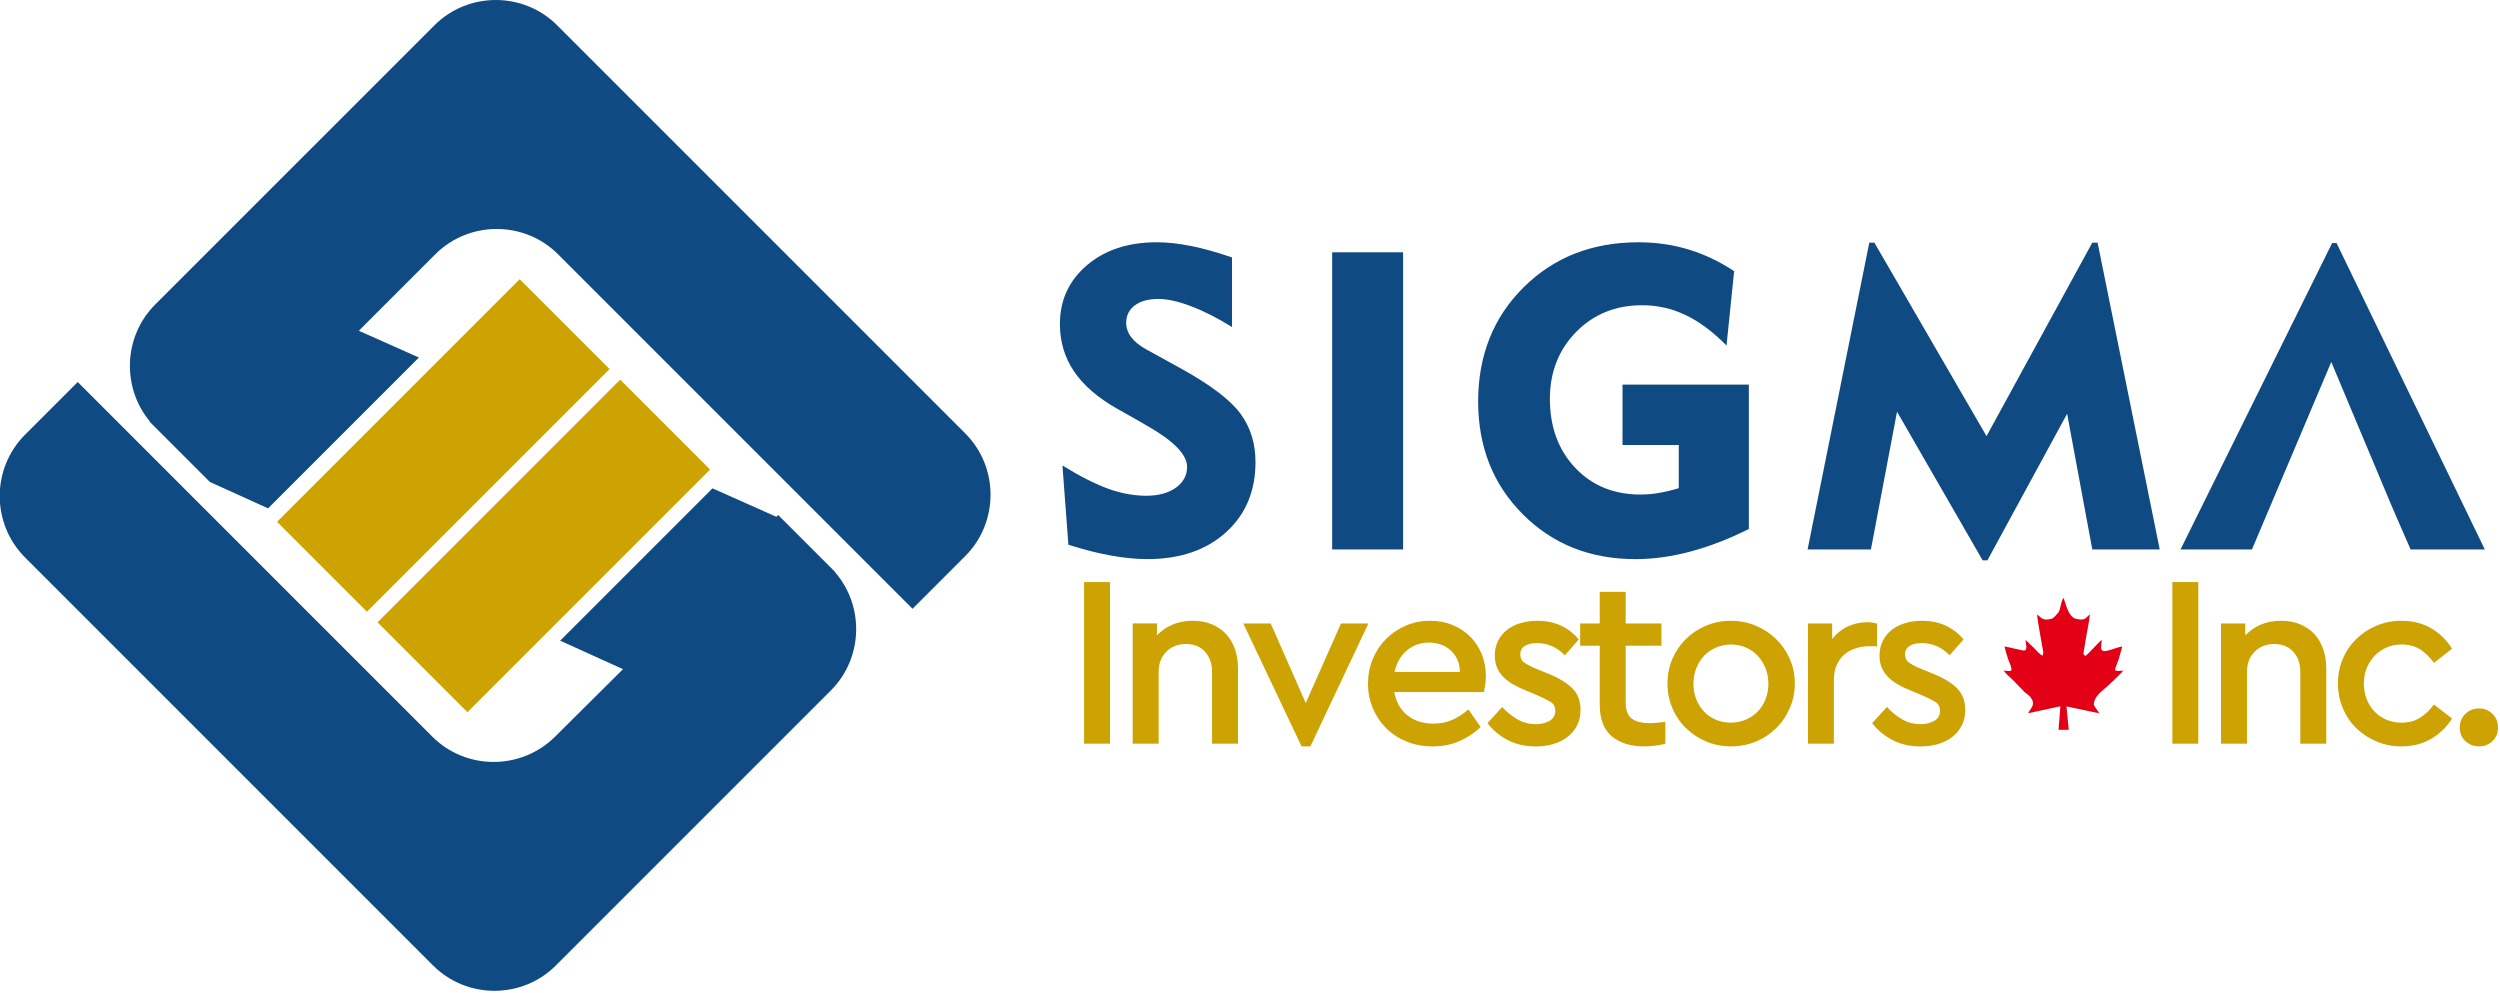
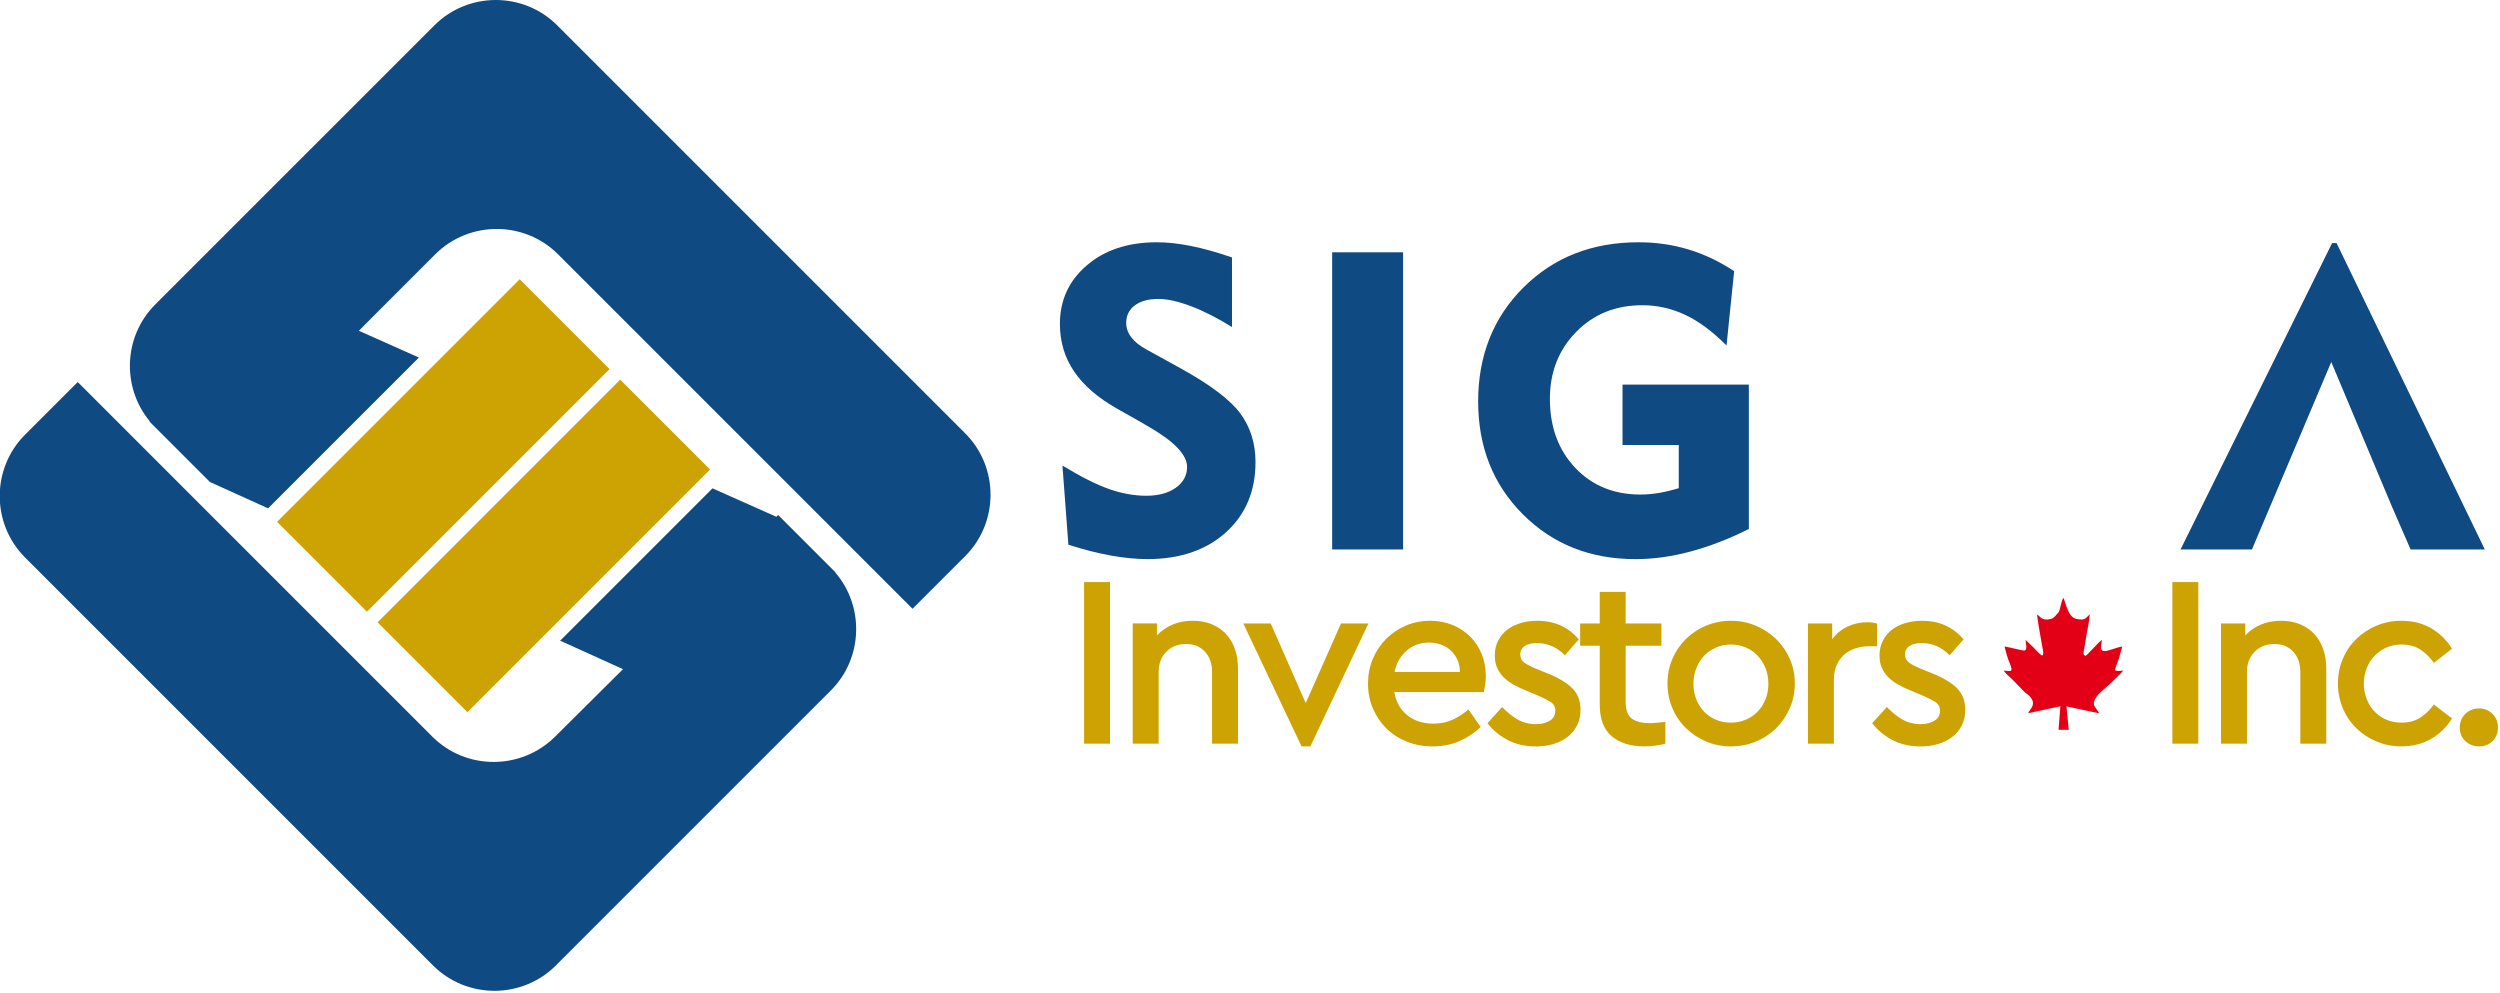
<svg xmlns="http://www.w3.org/2000/svg" id="Layer_2" viewBox="0 0 1072.88 426">
  <defs>
    <style>.cls-1{fill:#e30016;}.cls-1,.cls-2,.cls-3{fill-rule:evenodd;}.cls-2{fill:#cda303;}.cls-4{clip-path:url(#clippath);}.cls-3,.cls-5{fill:#0f4a82;}.cls-6{fill:none;}</style>
    <clipPath id="clippath">
      <rect class="cls-6" width="1072.88" height="426" />
    </clipPath>
  </defs>
  <g id="Layer_1-2">
    <g>
      <g class="cls-4">
        <path class="cls-1" d="m883.57,311.47l-.14,1.72h4.38s-.27-2.76-.27-2.76l-.7-7.27,14.05,2.96c-.5-.84-1.04-1.64-1.6-2.42-.87-1.19-.95-1.58-.36-3.18.65-1.77,2.32-3.37,3.77-4.54,1.3-1.04,8-7.27,8.46-8.2-1.2.06-2.46.41-3.49-.16.02-.95,1.31-3.86,1.65-4.94l1.46-5.25c-1.75.25-4.29,1.31-6.18,1.77-4.09,1-2.75-1.91-2.59-4.6-1.2.73-6.45,6.85-7.04,6.85-.9-.37-.92-.71-.74-1.78.13-.75.24-1.55.38-2.29.28-1.55.46-3,.76-4.58.48-2.56,1.32-6.71,1.47-9.18-1.92,1.76-1.98,2.75-5.75,1.99-3.49-.7-4.51-6.5-5.51-9.05-1.16,1.33-1.25,4.98-2.21,6.29-.25.34-.41.41-.68.73-.61.73-1.39,1.76-2.4,2-.64.15-1.68.38-2.33.31-2.21-.26-2.42-1.38-3.76-2.2.27,2.91,1.59,9.94,2.19,13.5.27,1.58.85,3.11.1,4.18-.77-.19-2.95-2.58-3.63-3.32l-3.59-3.45c.04,1.63,1.08,4.45-.65,4.6-.56.05-7.04-1.59-8.34-1.78.2,1.26,1.05,3.96,1.46,5.31.32,1.05,1.9,4.13,1.4,5.01-.4.46-2.59.05-3.27.05.85,1.3,2.85,2.95,4.02,4.09l4.1,4.21c1.94,2.22,2.81,1.83,4.05,4.11,1.37,2.52-.82,4.05-1.67,5.88l13.84-2.98-.64,8.37Z" />
-         <path class="cls-3" d="m179.78,153.43l-64.73,64.73-24.96-11.31-23.48-23.48-2.46-2.46.12-.11c-12.1-14.6-11.32-36.46,2.34-50.12L186.43,10.87c14.49-14.49,38.2-14.49,52.69,0l175.1,175.1c14.49,14.49,14.49,38.2,0,52.69l-22.6,22.6L239.49,109.13c-14.49-14.49-38.2-14.49-52.69,0l-30.1,30.1-2.68,2.73,25.76,11.48Z" />
+         <path class="cls-3" d="m179.78,153.43l-64.73,64.73-24.96-11.31-23.48-23.48-2.46-2.46.12-.11c-12.1-14.6-11.32-36.46,2.34-50.12L186.43,10.87c14.49-14.49,38.2-14.49,52.69,0l175.1,175.1c14.49,14.49,14.49,38.2,0,52.69l-22.6,22.6L239.49,109.13c-14.49-14.49-38.2-14.49-52.69,0l-30.1,30.1-2.68,2.73,25.76,11.48" />
        <path class="cls-3" d="m305.77,209.57l-65.38,65.38,26.97,12.22-29.14,28.96c-14.54,14.45-38.2,14.49-52.69,0L33.35,163.95l-22.6,22.6c-14.49,14.49-14.49,38.2,0,52.69l175.1,175.1c14.49,14.49,38.2,14.49,52.69,0l118.02-118.02c13.85-13.85,14.46-36.13,1.83-50.72l.07-.07-24.51-24.51-.77.77-27.4-12.21Z" />
      </g>
      <path class="cls-2" d="m162.02,267.07l38.57,38.57,104.14-104.14-38.57-38.57-104.13,104.14Z" />
      <path class="cls-2" d="m118.9,223.95l38.57,38.57,104.13-104.13-38.57-38.57-104.14,104.13Z" />
      <path class="cls-3" d="m935.78,235.8l65.05-131.48h1.92l63.61,131.48h-31.85l-8.07-18.55-25.97-61.9-34.04,80.45h-30.65Z" />
-       <path class="cls-3" d="m775.73,235.8l26.48-131.66h2.19l48.12,83.03,45.39-83.03h2.28l26.66,131.66h-28.94l-10.8-58.24-34.22,62.92h-2.04l-36.74-63.79-11.2,59.11h-27.17Z" />
      <path class="cls-3" d="m750.52,165.02v61.99c-8.55,4.29-16.9,7.5-25,9.67-8.14,2.19-16,3.27-23.63,3.27-19.42,0-35.51-6.39-48.33-19.21-12.82-12.82-19.21-29-19.21-48.51s6.48-36.02,19.48-48.9c13-12.91,29.42-19.36,49.32-19.36,7.5,0,14.65,1.02,21.46,3.09,6.79,2.04,13.33,5.16,19.6,9.31l-3.27,31.91c-5.91-5.97-11.8-10.36-17.65-13.12-5.88-2.79-12.04-4.17-18.49-4.17-11.44,0-20.9,3.81-28.4,11.47-7.5,7.66-11.26,17.23-11.26,28.7,0,12.1,3.63,21.94,10.87,29.6,7.23,7.65,16.57,11.47,27.98,11.47,2.65,0,5.32-.24,8.02-.69,2.7-.48,5.49-1.14,8.44-2.04v-18.52h-24.14v-25.94h54.21Z" />
      <rect class="cls-5" x="571.7" y="108.28" width="30.44" height="127.52" />
      <path class="cls-3" d="m455.95,199.78c7.83,4.8,14.5,8.14,19.99,10.09,5.46,1.92,10.81,2.88,16.03,2.88s9.48-1.17,12.7-3.48c3.18-2.31,4.77-5.29,4.77-8.92,0-5.2-5.67-11.08-17.05-17.56-1.83-1.05-3.24-1.89-4.23-2.46l-8.62-4.86c-8.38-4.74-14.59-10.11-18.61-16.09-4.05-5.97-6.07-12.76-6.07-20.32,0-10.27,3.88-18.67,11.62-25.25,7.71-6.58,17.71-9.84,29.96-9.84,4.53,0,9.43.54,14.68,1.59,5.28,1.05,11.14,2.7,17.59,4.92v29.87c-6.15-3.84-11.98-6.81-17.5-8.91-5.52-2.1-10.21-3.15-14.08-3.15-4.29,0-7.66.93-10.12,2.76-2.46,1.83-3.7,4.35-3.7,7.5,0,2.22.72,4.29,2.19,6.21,1.47,1.95,3.66,3.69,6.61,5.28l14.95,8.25c12.52,6.94,20.93,13.33,25.25,19.18,4.33,5.88,6.49,12.82,6.49,20.86,0,12.43-4.23,22.48-12.7,30.14-8.5,7.65-19.73,11.47-33.74,11.47-4.75,0-9.91-.51-15.49-1.5-5.55-.99-11.71-2.55-18.37-4.65l-2.55-34.01Z" />
      <path class="cls-2" d="m476.37,319.15h-11.14v-69.36h11.14v69.36Zm35.58-52.75c3.02,0,5.73.51,8.15,1.52,2.41,1.02,4.45,2.42,6.09,4.2,1.64,1.79,2.91,3.94,3.79,6.46.88,2.52,1.31,5.29,1.31,8.3v32.26h-11.14v-30.79c0-3.57-1.02-6.46-3.03-8.67-2.03-2.21-4.75-3.31-8.16-3.31s-6.22,1.1-8.43,3.31c-2.19,2.21-3.29,5.1-3.29,8.67v30.79h-11.14v-51.6h10.41v5.15c1.82-1.96,4.03-3.5,6.62-4.62,2.59-1.12,5.53-1.68,8.82-1.68h0Zm75.31,1.16l-24.91,52.75h-3.78l-25.01-52.75h11.77l15.03,34.15,15.13-34.15h11.77Zm26.02,8.2c-3.72,0-6.9,1.14-9.57,3.42-2.66,2.27-4.41,5.34-5.25,9.19h28.06c0-1.96-.37-3.73-1.11-5.31-.73-1.58-1.7-2.91-2.89-3.99-1.19-1.09-2.59-1.91-4.2-2.47-1.61-.56-3.29-.84-5.04-.84h0Zm24.38,14.29c0,1.4-.1,2.73-.31,3.99-.21,1.26-.39,2.24-.53,2.95h-38.47c.77,4.27,2.64,7.6,5.62,9.98,2.98,2.38,6.71,3.57,11.19,3.57,3.01,0,5.73-.54,8.14-1.63,2.42-1.09,4.71-2.57,6.88-4.46l5.25,7.57c-2.73,2.59-5.81,4.62-9.25,6.09-3.43,1.47-7.22,2.21-11.35,2.21s-7.69-.68-11.09-2.05c-3.4-1.37-6.32-3.26-8.78-5.68-2.45-2.42-4.38-5.27-5.78-8.57-1.4-3.29-2.1-6.83-2.1-10.61s.68-7.32,2.05-10.61c1.37-3.29,3.26-6.15,5.68-8.57,2.42-2.42,5.24-4.33,8.46-5.73,3.22-1.4,6.73-2.1,10.51-2.1,3.43,0,6.6.59,9.51,1.78,2.91,1.19,5.43,2.84,7.57,4.94,2.14,2.1,3.8,4.61,4.99,7.51,1.19,2.91,1.79,6.04,1.79,9.41h0Zm22.02-23.64c3.78,0,7.16.68,10.14,2.05,2.98,1.37,5.55,3.35,7.73,5.94l-5.99,6.83c-3.36-3.5-7.39-5.25-12.09-5.25-2.03,0-3.71.4-5.04,1.21-1.33.81-2,2.05-2,3.73,0,1.4.54,2.52,1.63,3.36,1.09.84,2.82,1.75,5.2,2.73l4.94,2c4.7,1.89,8.22,4.01,10.56,6.36,2.35,2.35,3.52,5.41,3.52,9.2,0,2.59-.51,4.87-1.52,6.83-1.02,1.96-2.4,3.61-4.15,4.94-1.75,1.33-3.78,2.33-6.09,3-2.31.66-4.77,1-7.36,1-4.62,0-8.69-.93-12.19-2.79-3.5-1.86-6.38-4.25-8.62-7.2l6.3-6.94c2.03,2.17,4.22,3.94,6.57,5.31,2.35,1.36,4.99,2.05,7.94,2.05,2.24,0,4.18-.47,5.83-1.42,1.65-.95,2.47-2.4,2.47-4.36,0-1.68-.68-2.94-2.05-3.78-1.36-.84-3.1-1.72-5.2-2.63l-5.26-2.21c-2.1-.84-3.97-1.73-5.62-2.68-1.64-.95-3.05-2.01-4.2-3.2s-2.05-2.52-2.68-4c-.63-1.47-.95-3.19-.95-5.15,0-2.38.47-4.5,1.42-6.36.95-1.86,2.22-3.41,3.84-4.68,1.61-1.26,3.54-2.22,5.78-2.89,2.24-.66,4.62-1,7.15-1h0Zm48.19,43.93c.98,0,2.02-.05,3.1-.16,1.09-.11,2.33-.23,3.73-.37v9.35c-1.4.35-2.84.63-4.31.84-1.47.21-3.09.31-4.84.31-5.75,0-10.35-1.43-13.82-4.31-3.47-2.87-5.2-7.43-5.2-13.66v-25.22h-8.41v-9.56h8.41v-13.56h11.14v13.56h15.34v9.56h-15.34v24.28c0,3.43.89,5.78,2.68,7.04,1.79,1.26,4.29,1.89,7.51,1.89h0Zm35-33.74c-2.31,0-4.48.44-6.48,1.32-2.01.87-3.71,2.05-5.11,3.55-1.4,1.51-2.52,3.29-3.33,5.34-.8,2.07-1.21,4.27-1.21,6.65s.4,4.57,1.21,6.61c.8,2.02,1.93,3.78,3.33,5.29,1.4,1.51,3.08,2.66,5.06,3.5,1.96.84,4.12,1.26,6.43,1.26s4.47-.42,6.43-1.26c1.98-.84,3.68-2,5.11-3.5,1.44-1.51,2.58-3.27,3.38-5.29.8-2.03,1.21-4.22,1.21-6.61s-.4-4.59-1.21-6.65c-.8-2.05-1.95-3.86-3.38-5.4-1.43-1.54-3.13-2.71-5.11-3.55-1.96-.84-4.08-1.26-6.32-1.26h0Zm-.05-10.19c3.78,0,7.34.7,10.67,2.1,3.33,1.4,6.24,3.31,8.72,5.73,2.48,2.42,4.45,5.25,5.88,8.51,1.44,3.26,2.16,6.78,2.16,10.56s-.72,7.32-2.16,10.61c-1.43,3.29-3.4,6.17-5.88,8.62-2.49,2.45-5.39,4.36-8.72,5.73-3.33,1.37-6.89,2.05-10.67,2.05s-7.32-.7-10.61-2.1c-3.29-1.4-6.18-3.31-8.67-5.73-2.49-2.42-4.43-5.27-5.83-8.57-1.4-3.29-2.1-6.83-2.1-10.61s.7-7.3,2.1-10.56c1.4-3.26,3.33-6.09,5.78-8.51,2.45-2.42,5.34-4.33,8.67-5.73,3.33-1.4,6.88-2.1,10.67-2.1h0Zm58.49.63c.91,0,1.7.05,2.37.16.66.11,1.28.23,1.84.37v9.77h-3.36c-2.04,0-3.98.3-5.84.89-1.86.6-3.46,1.49-4.83,2.68-1.37,1.19-2.45,2.68-3.26,4.47-.81,1.79-1.21,3.87-1.21,6.25v27.53h-11.14v-51.6h10.4v6.72c1.82-2.38,4.05-4.18,6.67-5.41,2.63-1.23,5.41-1.84,8.36-1.84h0Zm23.5-.63c3.78,0,7.16.68,10.14,2.05,2.98,1.37,5.55,3.35,7.72,5.94l-5.99,6.83c-3.36-3.5-7.39-5.25-12.09-5.25-2.03,0-3.72.4-5.05,1.21-1.33.81-2,2.05-2,3.73,0,1.4.54,2.52,1.63,3.36,1.09.84,2.82,1.75,5.2,2.73l4.94,2c4.69,1.89,8.22,4.01,10.56,6.36,2.35,2.35,3.52,5.41,3.52,9.2,0,2.59-.51,4.87-1.52,6.83-1.02,1.96-2.4,3.61-4.15,4.94-1.75,1.33-3.79,2.33-6.1,3-2.31.66-4.76,1-7.35,1-4.62,0-8.69-.93-12.19-2.79-3.5-1.86-6.38-4.25-8.62-7.2l6.3-6.94c2.04,2.17,4.22,3.94,6.57,5.31,2.35,1.36,4.99,2.05,7.93,2.05,2.24,0,4.19-.47,5.83-1.42,1.65-.95,2.47-2.4,2.47-4.36,0-1.68-.68-2.94-2.05-3.78-1.37-.84-3.1-1.72-5.2-2.63l-5.25-2.21c-2.1-.84-3.98-1.73-5.62-2.68-1.65-.95-3.05-2.01-4.21-3.2-1.15-1.19-2.05-2.52-2.68-4-.63-1.47-.95-3.19-.95-5.15,0-2.38.47-4.5,1.42-6.36.95-1.86,2.23-3.41,3.84-4.68,1.61-1.26,3.54-2.22,5.78-2.89,2.24-.66,4.62-1,7.15-1h0Zm118.6,52.75h-11.14v-69.36h11.14v69.36Zm35.58-52.75c3.01,0,5.73.51,8.15,1.52,2.41,1.02,4.45,2.42,6.09,4.2,1.65,1.79,2.91,3.94,3.79,6.46.88,2.52,1.31,5.29,1.31,8.3v32.26h-11.14v-30.79c0-3.57-1.02-6.46-3.03-8.67-2.03-2.21-4.75-3.31-8.16-3.31s-6.22,1.1-8.42,3.31c-2.19,2.21-3.29,5.1-3.29,8.67v30.79h-11.14v-51.6h10.41v5.15c1.82-1.96,4.03-3.5,6.62-4.62,2.59-1.12,5.54-1.68,8.83-1.68h0Zm51.55,0c4.91,0,9.2,1.09,12.88,3.26,3.68,2.17,6.64,5.08,8.88,8.72l-7.78,6.09c-1.68-2.38-3.63-4.29-5.84-5.73-2.21-1.44-4.89-2.16-8.04-2.16-2.38,0-4.55.44-6.52,1.32-1.96.87-3.66,2.07-5.1,3.57-1.43,1.51-2.55,3.28-3.36,5.31-.8,2.03-1.21,4.2-1.21,6.52s.4,4.61,1.21,6.67c.81,2.07,1.93,3.86,3.36,5.36,1.44,1.5,3.14,2.68,5.1,3.52,1.96.84,4.13,1.26,6.52,1.26,3.08,0,5.73-.7,7.94-2.1,2.21-1.4,4.18-3.29,5.94-5.68l7.78,5.99c-2.24,3.64-5.22,6.55-8.93,8.72-3.71,2.17-7.99,3.26-12.82,3.26-3.78,0-7.34-.7-10.66-2.1-3.33-1.4-6.22-3.31-8.69-5.73-2.47-2.42-4.4-5.27-5.78-8.57-1.38-3.29-2.09-6.83-2.09-10.61s.7-7.3,2.09-10.56c1.38-3.26,3.31-6.09,5.78-8.51,2.47-2.42,5.36-4.33,8.69-5.73,3.33-1.4,6.88-2.1,10.66-2.1h0Zm33.38,37.62c2.24,0,4.15.77,5.73,2.31,1.58,1.54,2.36,3.5,2.36,5.89s-.78,4.32-2.36,5.83c-1.58,1.51-3.49,2.26-5.73,2.26s-4.27-.75-5.89-2.26c-1.61-1.51-2.42-3.45-2.42-5.83s.81-4.34,2.42-5.89c1.61-1.54,3.57-2.31,5.89-2.31h0Z" />
    </g>
  </g>
</svg>